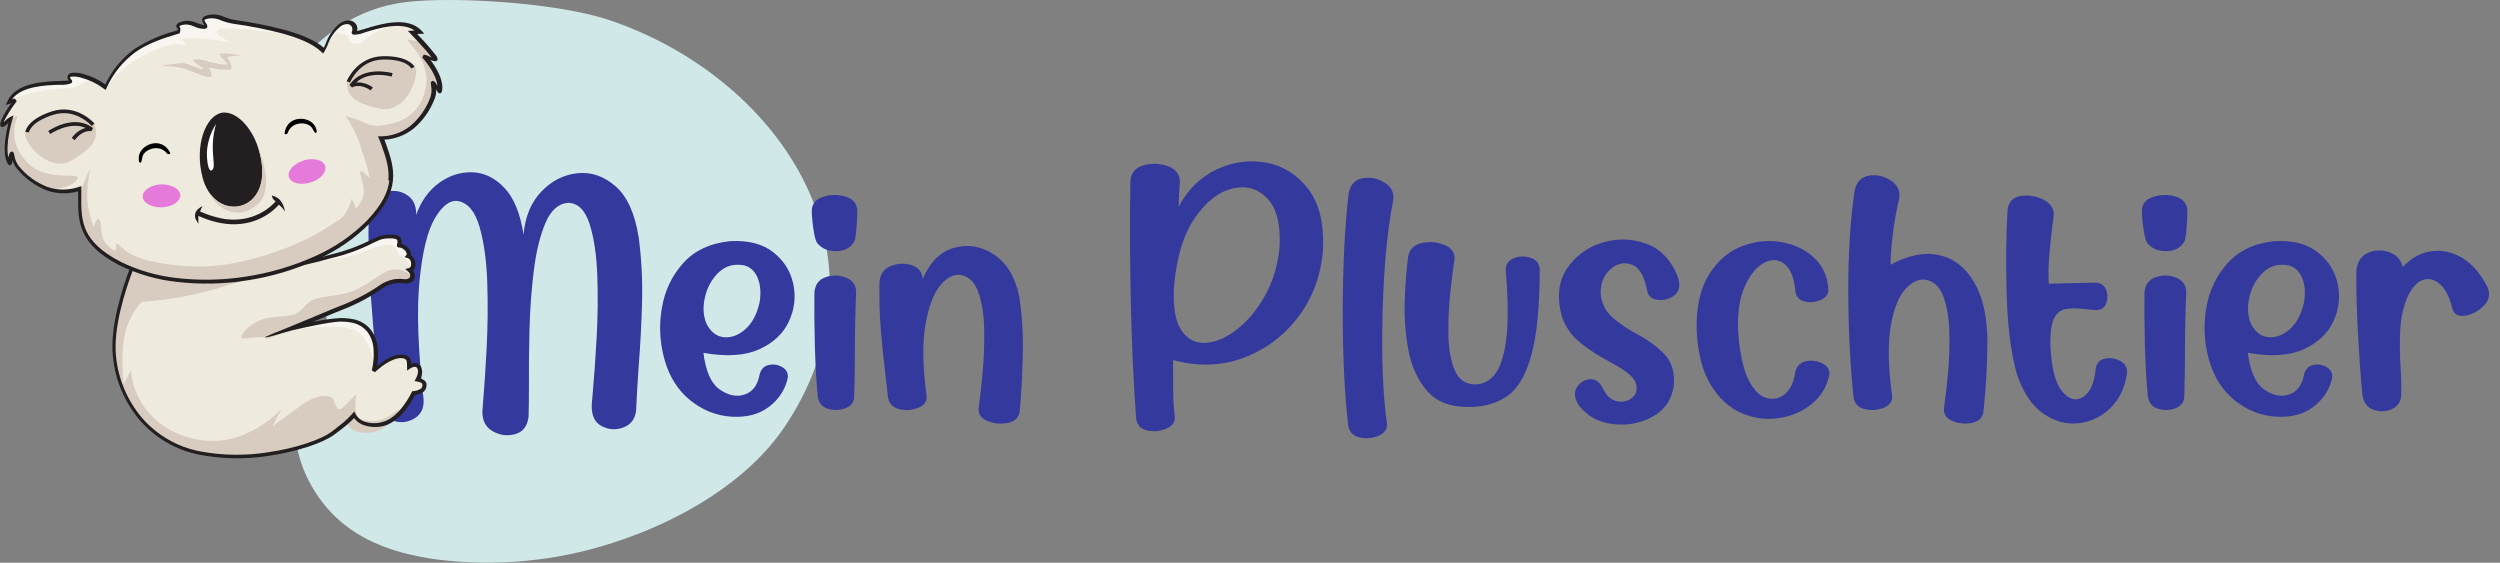
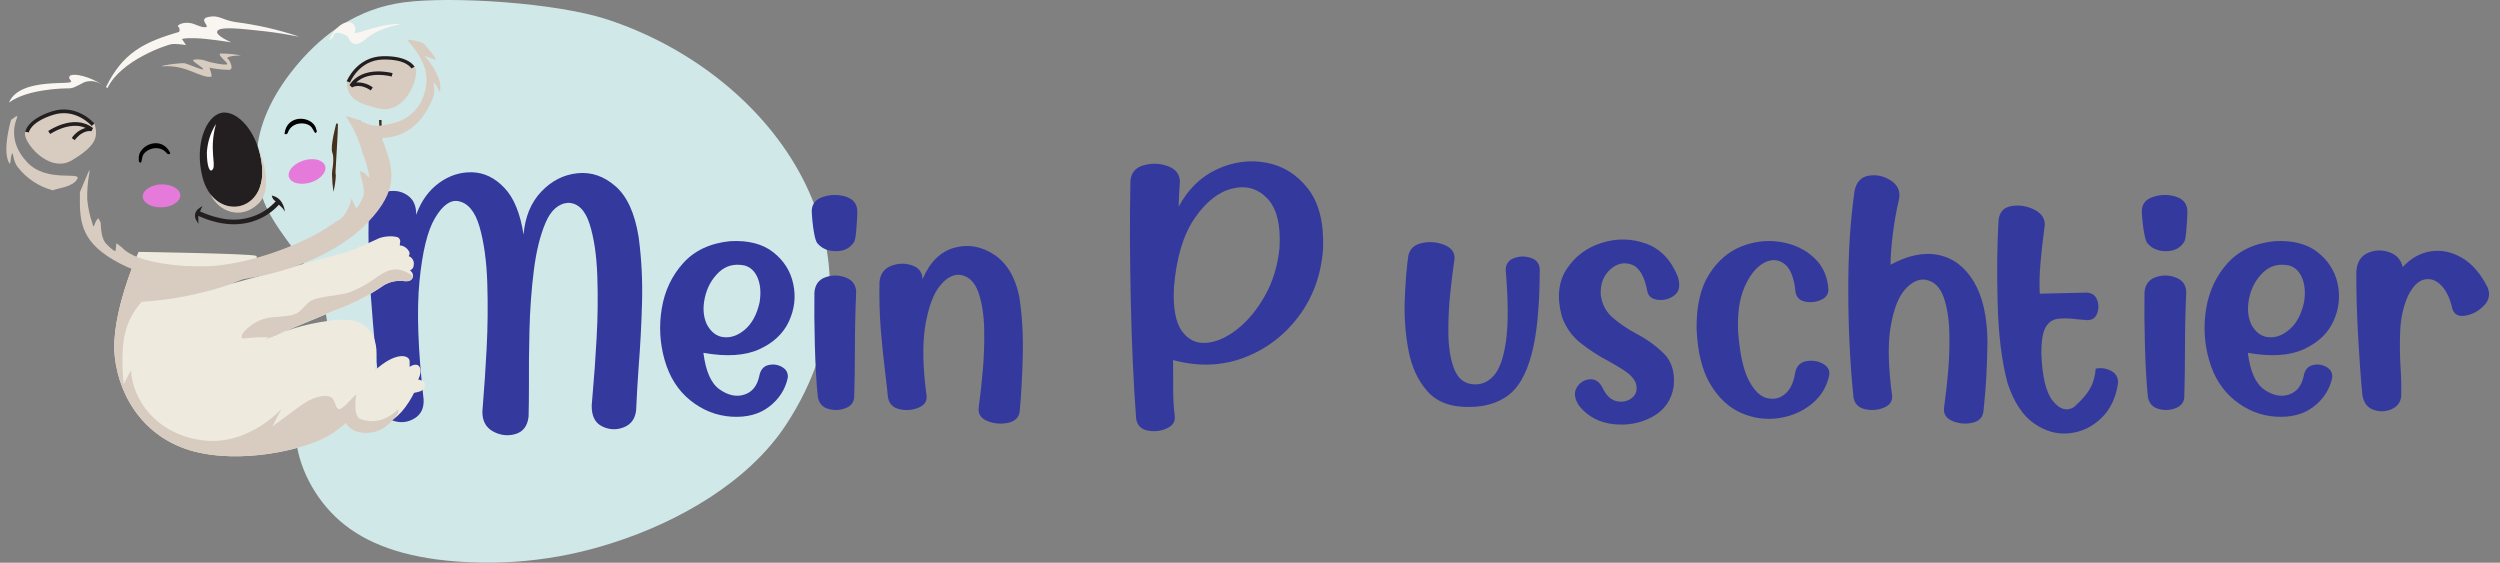
<svg xmlns="http://www.w3.org/2000/svg" xmlns:xlink="http://www.w3.org/1999/xlink" version="1.1" id="Layer_1" x="0px" y="0px" viewBox="0 0 617.56 139.01" style="enable-background:new 0 0 617.56 139.01;" xml:space="preserve">
  <rect x="0" y="0" width="617.56" height="139.01" fill="#808080" stroke="none" />
  <style type="text/css">
	.st0{clip-path:url(#SVGID_00000036946902362849368310000009705735667143347891_);}
	.st1{fill-rule:evenodd;clip-rule:evenodd;fill:#D1E8E9;}
	.st2{fill-rule:evenodd;clip-rule:evenodd;fill:#45301D;}
	.st3{fill:#34399E;}
	.st4{fill-rule:evenodd;clip-rule:evenodd;fill:#EFEADE;}
	.st5{fill-rule:evenodd;clip-rule:evenodd;fill:#F9F6F2;}
	.st6{fill-rule:evenodd;clip-rule:evenodd;fill:#D8CCC1;}
	.st7{fill:#231F20;}
	.st8{fill-rule:evenodd;clip-rule:evenodd;fill:#231F20;}
	.st9{fill-rule:evenodd;clip-rule:evenodd;}
	.st10{fill-rule:evenodd;clip-rule:evenodd;fill:#E57ADA;}
	.st11{fill-rule:evenodd;clip-rule:evenodd;fill:#FFFFFF;}
</style>
  <g>
    <defs>
      <polygon id="SVGID_1_" points="0,0 622.25,0 622.25,139.01 0,139   " />
    </defs>
    <clipPath id="SVGID_00000165948471079616202320000001317392991373202101_">
      <use xlink:href="#SVGID_1_" style="overflow:visible;" />
    </clipPath>
    <g style="clip-path:url(#SVGID_00000165948471079616202320000001317392991373202101_);">
      <g>
        <path class="st1" d="M73.14,105.04c-0.65,6.68,2.74,15.31,8.62,21.51c5.88,6.22,14.24,10.02,26.07,11.64     c14.64,1.86,29.52,0.46,43.56-4.11c16.31-5.2,33.54-15.07,42.8-29.19c27.94-42.64-2.42-86.22-44-100.03     c-12.77-4.23-38.71-5.83-50.41-4.28S79.81,8.57,73.86,15.45c-5.93,6.88-9.6,14.21-10.32,21.25c-1.63,16.03,8.38,21.48,14.4,33.45     c2.66,5.28,3.97,12.03,2.29,17.73c-1.68,5.7-6.47,10.48-7.12,17.16h0.02L73.14,105.04z" />
        <path class="st2" d="M88.35,29.86h0.78c-0.15,2.34-0.46,4.7-0.46,4.7c-0.15-2.2-0.26-3.56-0.31-4.69v-0.02L88.35,29.86z      M93.69,29.64h0.57c0,4.08,0.09,7.16,0.09,7.16c0,0.81,0.07,1.51,0.07,2.05c-0.04,2.36-0.22,4.72-0.52,7.07     c-0.3-4.04-0.39-5.39-0.41-7.29v-2.2c0.24-2.25,0.28-4.52,0.13-6.77h0.04l0.02-0.02L93.69,29.64z M82.36,47.31     c-0.2-1.35-0.31-2.69-0.35-4.06c0-0.26,0-0.68,0.07-1.22c0,0,0.57-2.93,0-4.37s0.96-7.07,0.96-7.07s0.37-0.35,0.44,0.2     c0.07,0.55-0.59,11.46-0.59,11.48c0,0.44,0,0.85,0.07,1.09c-0.06,1.33-0.26,2.66-0.57,3.97L82.36,47.31L82.36,47.31z" />
        <g>
          <path class="st3" d="M91.08,52.63c0.09-1.81,0.73-3.17,1.93-4.09c1.2-0.92,2.57-1.38,4.11-1.38c1.54,0,2.88,0.49,4.02,1.47      c1.14,0.98,1.69,2.46,1.67,4.44c1.21-3.4,3.1-6.03,5.66-7.89c2.56-1.85,5.31-2.72,8.24-2.62c2.93,0.1,5.57,1.39,7.91,3.87      c2.34,2.47,3.91,6.32,4.71,11.53c0.38-4.44,1.86-8,4.42-10.66c2.56-2.67,5.54-4.17,8.93-4.51c3.39-0.34,6.52,0.73,9.37,3.22      c2.86,2.49,4.76,6.66,5.71,12.53c0.71,5.33,0.99,10.72,0.84,16.17c-0.15,5.45-0.43,10.77-0.84,15.95      c-0.27,3.73-0.47,7.3-0.62,10.71c-0.24,2.1-1.27,3.5-3.09,4.2c-1.82,0.7-3.61,0.61-5.35-0.27c-1.75-0.87-2.59-2.61-2.53-5.22      c0.06-0.92,0.15-2.01,0.27-3.29c0.33-3.58,0.64-7.98,0.93-13.17c0.3-5.2,0.36-10.36,0.18-15.48c-0.18-5.12-0.82-9.4-1.91-12.82      c-1.1-3.42-2.86-5.16-5.29-5.22c-2.4,0.18-4.27,1.83-5.6,4.95c-1.33,3.13-2.3,7.06-2.89,11.82c-0.59,4.75-0.95,9.66-1.07,14.71      c-0.12,5.05-0.16,9.6-0.13,13.66c0,3.32-0.03,5.88-0.09,7.69c-0.27,2.31-1.35,3.74-3.24,4.29c-1.9,0.55-3.74,0.33-5.53-0.64      c-1.79-0.98-2.67-2.62-2.64-4.93c0.06-0.68,0.12-1.48,0.18-2.4c0.3-3.47,0.58-7.86,0.87-13.2c0.28-5.33,0.33-10.71,0.16-16.15      c-0.18-5.44-0.82-10.06-1.91-13.86c-1.1-3.8-2.87-5.93-5.33-6.37c-1.95-0.3-3.85,1.11-5.69,4.22c-1.84,3.11-3.11,8.3-3.82,15.57      c-0.71,7.27-0.37,17.01,1.02,29.21c0.12,2.16-0.64,3.73-2.29,4.71c-1.64,0.98-3.38,1.16-5.2,0.56c-1.82-0.61-2.9-2.2-3.22-4.78      c-0.33-3.7-0.67-7.4-1.02-11.11c-0.56-5.36-1.04-10.93-1.44-16.71C91.06,65.56,90.94,59.33,91.08,52.63z" />
          <path class="st3" d="M177.77,96.2c2.1,1.47,4.12,1.9,6.06,1.29c1.94-0.61,3.18-2.11,3.71-4.51c0.27-1.54,1-2.47,2.2-2.78      c1.2-0.31,2.34-0.16,3.42,0.44c1.08,0.61,1.56,1.5,1.44,2.69c-0.62,2.87-2.15,5.25-4.6,7.13c-2.44,1.88-5.54,2.7-9.29,2.47      c-3.75-0.24-7.14-1.58-10.17-4.02c-3.04-2.44-5.15-5.76-6.35-9.95c-1.2-4.19-1.44-8.46-0.71-12.8      c0.73-4.34,2.49-8.06,5.29-11.17c2.8-3.11,6.67-4.92,11.62-5.42c4.47-0.24,8.02,0.68,10.64,2.75c2.62,2.07,4.27,4.69,4.93,7.84      c0.67,3.15,0.31,6.23-1.07,9.22c-1.38,2.99-3.81,5.29-7.31,6.89c-3.5,1.6-8.1,1.9-13.82,0.89      C174.33,91.72,175.66,94.73,177.77,96.2z M187.19,68.72c-0.68-1.69-1.78-2.74-3.29-3.15c-2.52-0.5-4.64,0.07-6.35,1.71      c-1.72,1.64-2.86,3.7-3.42,6.18c-0.56,2.47-0.42,4.67,0.44,6.6c1.07,2.02,2.51,3.1,4.33,3.24c1.82,0.15,3.57-0.52,5.24-2      c1.67-1.48,2.84-3.67,3.49-6.58C188.01,72.4,187.87,70.41,187.19,68.72z" />
          <path class="st3" d="M211.71,54.26c-0.06,1.08-0.14,2.14-0.24,3.18c-0.1,1.04-0.24,1.76-0.42,2.18      c-0.89,1.57-2.36,2.38-4.42,2.42c-2.06,0.04-3.67-0.64-4.82-2.07c-0.27-0.47-0.5-1.23-0.69-2.27c-0.19-1.04-0.34-2.09-0.44-3.18      c-0.1-1.08-0.16-1.93-0.16-2.55c0.09-1.66,1.04-2.78,2.84-3.35c1.81-0.58,3.61-0.61,5.42-0.09c1.81,0.52,2.8,1.61,2.98,3.26      C211.78,52.35,211.77,53.17,211.71,54.26z M201.18,72.27c0.15-1.95,1.07-3.22,2.78-3.8c1.7-0.58,3.38-0.54,5.02,0.11      c1.64,0.65,2.48,1.84,2.51,3.55c-0.21,4.92-0.31,9.75-0.31,14.48c0,3.97-0.06,7.86-0.18,11.68c-0.15,1.24-0.91,2.11-2.29,2.6      c-1.38,0.49-2.77,0.52-4.18,0.09c-1.41-0.43-2.24-1.41-2.51-2.95c-0.36-3.55-0.6-7.8-0.73-12.73      C201.16,80.38,201.12,76.03,201.18,72.27z" />
          <path class="st3" d="M217.26,69.61c0.21-1.98,1.18-3.3,2.91-3.95c1.73-0.65,3.44-0.69,5.13-0.11c1.69,0.58,2.55,1.73,2.58,3.44      c1.81-4.24,4.41-6.83,7.82-7.78c3.41-0.95,6.69-0.39,9.84,1.67c3.15,2.06,5.24,5.52,6.24,10.37c0.71,4.56,1,9.45,0.87,14.66      c-0.13,5.21-0.39,9.85-0.78,13.91c-0.27,1.42-1.24,2.3-2.91,2.64c-1.67,0.34-3.31,0.21-4.91-0.4c-1.6-0.61-2.37-1.62-2.31-3.04      c0.03-0.27,0.06-0.58,0.09-0.93c0.3-2.07,0.6-4.8,0.91-8.2c0.31-3.39,0.44-6.86,0.38-10.42c-0.06-3.55-0.53-6.6-1.4-9.15      c-0.87-2.55-2.33-4.01-4.38-4.4c-1.75-0.27-3.45,0.61-5.11,2.62c-1.66,2.02-2.87,5.27-3.64,9.77      c-0.77,4.5-0.67,10.35,0.31,17.55c0.09,1.33-0.61,2.3-2.09,2.89c-1.48,0.59-3.02,0.7-4.62,0.33c-1.6-0.37-2.55-1.34-2.84-2.91      c-0.21-2.1-0.44-4.2-0.71-6.31c-0.42-3.38-0.77-6.88-1.07-10.51C217.28,77.73,217.17,73.81,217.26,69.61z" />
          <path class="st3" d="M280.66,103.46c-0.65-8.65-1.1-18.36-1.33-29.12c-0.24-10.77-0.27-20.67-0.09-29.7      c0.18-1.98,1.27-3.26,3.29-3.82c2.01-0.56,4-0.49,5.95,0.22s2.95,1.98,2.98,3.82c-0.15,2.01-0.25,4.09-0.31,6.22      c2.31-4.32,5.46-7.41,9.46-9.26c4-1.85,8.06-2.4,12.17-1.64s7.55,2.88,10.29,6.38c2.74,3.5,3.99,8.44,3.76,14.84      c-0.44,6.37-2.44,11.93-5.98,16.68c-3.54,4.75-8.05,8.18-13.53,10.26s-11.33,2.29-17.55,0.6c0.03,1.81,0.04,3.53,0.04,5.15      c-0.06,3.38,0.07,6.33,0.4,8.84c0.09,1.33-0.62,2.32-2.11,2.95c-1.5,0.64-3.04,0.79-4.64,0.47      C281.86,106.02,280.93,105.06,280.66,103.46z M316.07,61.21c0.33-5.69-0.68-9.75-3.02-12.2c-2.34-2.44-5.21-3.26-8.62-2.44      c-3.41,0.82-6.52,3.27-9.33,7.35c-2.81,4.09-4.52,9.8-5.11,17.15c-0.24,4.98,0.41,8.54,1.95,10.69      c1.54,2.15,3.55,3.13,6.04,2.93c2.49-0.19,5.04-1.32,7.66-3.38c2.62-2.06,4.9-4.82,6.84-8.29      C314.44,69.56,315.63,65.62,316.07,61.21z" />
-           <path class="st3" d="M333.14,47.84c0.41-2.22,1.58-3.49,3.49-3.82c1.91-0.33,3.71,0.04,5.4,1.09c1.69,1.05,2.4,2.51,2.13,4.38      c-1.45,7.29-2.33,16.5-2.62,27.63c-0.3,11.14,0.06,20.33,1.07,27.59c0.09,1.33-0.6,2.31-2.07,2.93c-1.47,0.62-3,0.77-4.6,0.44      s-2.56-1.27-2.89-2.84c-0.95-8.29-1.4-18-1.36-29.12C331.74,64.99,332.22,55.57,333.14,47.84z" />
          <path class="st3" d="M380.36,66.54c-0.03,9.15-0.71,16.17-2.04,21.06s-3.27,8.26-5.82,10.11c-2.55,1.85-5.69,2.79-9.42,2.82      c-4.65,0.09-8.15-1.21-10.51-3.91c-2.35-2.69-3.91-6.09-4.67-10.2c-0.76-4.1-1.05-8.26-0.89-12.46      c0.16-4.2,0.45-7.79,0.87-10.75c0.36-1.72,1.49-2.78,3.4-3.18s3.75-0.24,5.51,0.47c1.76,0.71,2.6,1.87,2.51,3.47      c0,0.18-0.03,0.39-0.09,0.62c-0.3,1.95-0.61,4.55-0.96,7.78c-0.34,3.23-0.5,6.53-0.47,9.89c0.03,3.36,0.47,6.24,1.33,8.62      c0.86,2.38,2.34,3.73,4.44,4.02c2.13,0.27,3.94-0.42,5.42-2.07c1.48-1.64,2.5-4.56,3.07-8.75c0.56-4.19,0.53-9.94-0.09-17.26      c-0.03-1.51,0.64-2.53,2-3.04c1.36-0.52,2.75-0.55,4.15-0.09C379.53,64.14,380.28,65.09,380.36,66.54z" />
          <path class="st3" d="M390.09,100.26c-1.16-1.75-1.36-3.24-0.62-4.49c0.74-1.24,1.8-1.93,3.18-2.07      c1.38-0.13,2.45,0.57,3.22,2.11c0.92,1.93,2.11,3.03,3.58,3.31c1.47,0.28,2.72-0.01,3.75-0.89c1.04-0.87,1.33-2.07,0.89-3.58      c-0.39-1.01-1.18-1.94-2.4-2.8c-1.21-0.86-2.65-1.73-4.31-2.62c-2.34-1.21-4.62-2.69-6.84-4.42c-2.22-1.73-3.81-3.98-4.75-6.73      c-1.24-4.68-0.82-8.58,1.27-11.71c2.09-3.12,4.98-5.26,8.66-6.4c3.69-1.14,7.31-1.07,10.86,0.2c3.55,1.27,6.18,3.98,7.86,8.13      c0.68,2.13,0.43,3.67-0.76,4.6c-1.18,0.93-2.53,1.33-4.02,1.18c-1.5-0.15-2.39-0.8-2.69-1.95c-0.71-3.85-2.02-6.11-3.93-6.78      c-1.91-0.67-3.69-0.24-5.33,1.27c-1.64,1.51-2.41,3.57-2.29,6.18c0.3,2.34,1.29,4.24,2.98,5.69c1.69,1.45,3.63,2.77,5.82,3.95      c2.61,1.36,4.87,3,6.8,4.91s2.74,4.58,2.44,8.02c-0.53,3.44-2.29,5.96-5.26,7.58c-2.98,1.62-6.21,2.22-9.71,1.82      S392.2,102.87,390.09,100.26z" />
          <path class="st3" d="M440.68,65.1c-1.56-1.11-3.26-1.13-5.11-0.07c-1.85,1.07-3.41,3.06-4.67,5.98      c-1.26,2.92-1.77,6.64-1.53,11.17c0.44,5.39,1.33,9.35,2.67,11.86c1.33,2.52,2.85,3.96,4.55,4.33c1.7,0.37,3.18,0,4.44-1.11      s2.07-2.85,2.42-5.22c0.33-1.57,1.21-2.5,2.64-2.8c1.44-0.29,2.79-0.12,4.07,0.53c1.27,0.65,1.85,1.58,1.73,2.8      c-0.59,2.93-2.04,5.33-4.33,7.2c-2.3,1.87-5,3.04-8.11,3.51c-3.11,0.47-6.18,0.07-9.22-1.22s-5.59-3.63-7.66-7.02      c-2.07-3.39-3.23-7.99-3.47-13.8c-0.06-5.63,0.96-10.11,3.07-13.44c2.1-3.33,4.75-5.64,7.95-6.91c3.2-1.27,6.43-1.65,9.69-1.13      c3.26,0.52,6.01,1.8,8.24,3.84c2.24,2.04,3.44,4.73,3.62,8.04c-0.06,1.16-0.73,1.99-2,2.51c-1.27,0.52-2.56,0.63-3.87,0.33      c-1.3-0.29-2.06-1.09-2.27-2.4C443.19,68.54,442.23,66.21,440.68,65.1z" />
          <path class="st3" d="M458.12,47.13c0.47-2.22,1.67-3.47,3.6-3.75c1.93-0.28,3.72,0.13,5.38,1.22c1.66,1.1,2.34,2.58,2.04,4.44      c-0.71,3.02-1.24,6.04-1.6,9.06c-0.36,3.02-0.53,5.45-0.53,7.29c4.38-2.37,8.37-3.16,11.97-2.38c3.6,0.78,6.48,3,8.64,6.64      c2.16,3.64,3.27,8.56,3.33,14.75c-0.09,6.19-0.37,11.42-0.84,15.68c-0.06,0.62-0.12,1.2-0.18,1.73      c-0.24,1.42-1.16,2.3-2.78,2.64c-1.61,0.34-3.19,0.21-4.73-0.4c-1.54-0.61-2.28-1.62-2.22-3.04c0.03-0.33,0.07-0.69,0.13-1.11      c0.3-2.04,0.59-4.69,0.89-7.95c0.3-3.26,0.4-6.58,0.31-9.95c-0.09-3.38-0.57-6.27-1.44-8.69c-0.87-2.41-2.33-3.81-4.38-4.2      c-1.72-0.27-3.41,0.51-5.06,2.33c-1.66,1.82-2.86,4.88-3.6,9.17c-0.74,4.29-0.62,10.04,0.36,17.24c0.06,1.33-0.65,2.3-2.13,2.89      c-1.48,0.59-3.02,0.7-4.62,0.33c-1.6-0.37-2.53-1.34-2.8-2.91c-0.83-8.06-1.26-16.72-1.29-25.99      C456.53,62.91,457.05,54.56,458.12,47.13z" />
-           <path class="st3" d="M517.7,91.07c0.18-1.36,0.92-2.18,2.22-2.47c1.3-0.28,2.56-0.1,3.78,0.53c1.21,0.64,1.79,1.65,1.73,3.04      c-0.53,3.64-1.93,6.55-4.2,8.71c-2.27,2.16-4.91,3.39-7.93,3.69c-3.02,0.3-5.92-0.53-8.69-2.49c-2.77-1.95-4.92-5.24-6.46-9.86      c-1.45-5.36-2.27-12.02-2.47-19.97s-0.11-14.76,0.24-20.42c0.24-1.95,1.3-3.09,3.2-3.4c1.9-0.31,3.74-0.03,5.53,0.84      c1.79,0.87,2.69,2.13,2.69,3.75c-0.09,0.8-0.21,1.76-0.36,2.89c-0.27,2.02-0.51,4.29-0.73,6.82c-0.22,2.53-0.27,4.98-0.16,7.35      l11.68-0.27c1.24,0.09,2.07,0.69,2.49,1.8s0.42,2.22,0.02,3.33c-0.4,1.11-1.22,1.67-2.47,1.67c-0.89-0.06-1.75-0.13-2.58-0.22      c-1.78-0.24-3.32-0.27-4.64-0.11c-1.32,0.16-2.33,0.86-3.04,2.09c-0.71,1.23-1.07,3.35-1.07,6.38      c0.21,5.84,1.16,9.79,2.87,11.86c1.7,2.07,3.43,2.57,5.18,1.49C516.29,97.03,517.34,94.68,517.7,91.07z" />
+           <path class="st3" d="M517.7,91.07c1.3-0.28,2.56-0.1,3.78,0.53c1.21,0.64,1.79,1.65,1.73,3.04      c-0.53,3.64-1.93,6.55-4.2,8.71c-2.27,2.16-4.91,3.39-7.93,3.69c-3.02,0.3-5.92-0.53-8.69-2.49c-2.77-1.95-4.92-5.24-6.46-9.86      c-1.45-5.36-2.27-12.02-2.47-19.97s-0.11-14.76,0.24-20.42c0.24-1.95,1.3-3.09,3.2-3.4c1.9-0.31,3.74-0.03,5.53,0.84      c1.79,0.87,2.69,2.13,2.69,3.75c-0.09,0.8-0.21,1.76-0.36,2.89c-0.27,2.02-0.51,4.29-0.73,6.82c-0.22,2.53-0.27,4.98-0.16,7.35      l11.68-0.27c1.24,0.09,2.07,0.69,2.49,1.8s0.42,2.22,0.02,3.33c-0.4,1.11-1.22,1.67-2.47,1.67c-0.89-0.06-1.75-0.13-2.58-0.22      c-1.78-0.24-3.32-0.27-4.64-0.11c-1.32,0.16-2.33,0.86-3.04,2.09c-0.71,1.23-1.07,3.35-1.07,6.38      c0.21,5.84,1.16,9.79,2.87,11.86c1.7,2.07,3.43,2.57,5.18,1.49C516.29,97.03,517.34,94.68,517.7,91.07z" />
          <path class="st3" d="M540.27,54.26c-0.06,1.08-0.14,2.14-0.24,3.18c-0.1,1.04-0.24,1.76-0.42,2.18      c-0.89,1.57-2.36,2.38-4.42,2.42c-2.06,0.04-3.67-0.64-4.82-2.07c-0.27-0.47-0.5-1.23-0.69-2.27c-0.19-1.04-0.34-2.09-0.44-3.18      c-0.1-1.08-0.16-1.93-0.16-2.55c0.09-1.66,1.04-2.78,2.84-3.35c1.81-0.58,3.61-0.61,5.42-0.09c1.81,0.52,2.8,1.61,2.98,3.26      C540.34,52.35,540.33,53.17,540.27,54.26z M529.74,72.27c0.15-1.95,1.07-3.22,2.78-3.8c1.7-0.58,3.38-0.54,5.02,0.11      c1.64,0.65,2.48,1.84,2.51,3.55c-0.21,4.92-0.31,9.75-0.31,14.48c0,3.97-0.06,7.86-0.18,11.68c-0.15,1.24-0.91,2.11-2.29,2.6      c-1.38,0.49-2.77,0.52-4.18,0.09c-1.41-0.43-2.24-1.41-2.51-2.95c-0.36-3.55-0.6-7.8-0.73-12.73      C529.71,80.38,529.68,76.03,529.74,72.27z" />
          <path class="st3" d="M559.28,96.2c2.1,1.47,4.12,1.9,6.06,1.29c1.94-0.61,3.18-2.11,3.71-4.51c0.27-1.54,1-2.47,2.2-2.78      c1.2-0.31,2.34-0.16,3.42,0.44c1.08,0.61,1.56,1.5,1.44,2.69c-0.62,2.87-2.15,5.25-4.6,7.13c-2.44,1.88-5.54,2.7-9.29,2.47      c-3.75-0.24-7.14-1.58-10.17-4.02c-3.04-2.44-5.15-5.76-6.35-9.95c-1.2-4.19-1.44-8.46-0.71-12.8      c0.73-4.34,2.49-8.06,5.29-11.17c2.8-3.11,6.67-4.92,11.62-5.42c4.47-0.24,8.02,0.68,10.64,2.75c2.62,2.07,4.27,4.69,4.93,7.84      c0.67,3.15,0.31,6.23-1.07,9.22c-1.38,2.99-3.81,5.29-7.31,6.89s-8.1,1.9-13.82,0.89C555.85,91.72,557.18,94.73,559.28,96.2z       M568.7,68.72c-0.68-1.69-1.78-2.74-3.29-3.15c-2.52-0.5-4.64,0.07-6.35,1.71c-1.72,1.64-2.86,3.7-3.42,6.18      c-0.56,2.47-0.41,4.67,0.44,6.6c1.07,2.02,2.51,3.1,4.33,3.24c1.82,0.15,3.57-0.52,5.24-2c1.67-1.48,2.84-3.67,3.49-6.58      C569.53,72.4,569.38,70.41,568.7,68.72z" />
          <path class="st3" d="M582.07,67.12c0.15-2.31,1.08-3.85,2.8-4.62c1.72-0.77,3.48-0.84,5.29-0.22c1.81,0.62,2.93,1.85,3.38,3.69      c2.01-2.19,4.32-3.49,6.93-3.89c2.61-0.4,5.17,0.13,7.69,1.6c2.52,1.47,4.64,3.92,6.35,7.35c0.68,1.69,0.36,3.2-0.98,4.53      c-1.33,1.33-2.85,2.14-4.55,2.42c-1.7,0.28-2.78-0.32-3.22-1.8c-0.56-2.52-1.48-4.42-2.75-5.71c-1.27-1.29-2.66-1.76-4.15-1.42      c-1.5,0.34-2.84,1.68-4.02,4.02c-1.16,2.61-1.8,5.49-1.93,8.64c-0.13,3.15-0.1,6.29,0.11,9.4c0.15,2.43,0.19,4.68,0.13,6.75      c-0.15,1.54-0.96,2.62-2.42,3.24c-1.47,0.62-2.95,0.66-4.47,0.11c-1.51-0.55-2.41-1.78-2.71-3.71      c-0.41-4.38-0.77-9.38-1.07-14.99C582.18,76.9,582.04,71.77,582.07,67.12z" />
        </g>
        <path class="st4" d="M34.24,62.22c0,0-6.97,15.31-5.9,25.74s7.84,21.07,20.91,23.86s28.55-1.61,32.98-4.85     c1.94-1.29,3.72-2.82,5.31-4.52c1.09,2.19,4.16,3.03,7.23,2.25c4.49-1.09,7.51-7.66,7.51-7.66c2.46-0.44,2.53-0.94,2.7-1.97     s-1.68-1.33-1.68-1.33s1.09-1.92,0.33-3.12c-0.76-1.2-2.44,0-2.44,0v-1.33c0-1.61-3.11-2.36-7.67,1.42     c-0.35,0.28-0.67,0.57-0.98,0.87c1.65-7.53-0.74-13.36-9.43-12.55c-5.68,0.55-11.22,1.99-16.44,4.28     c-5.21,2.29,8.76-3.58,15.96-6.57c4.05-1.44,7.89-3.38,11.46-5.77c1.63-1.24,3.68-1.79,5.71-1.53c0.37,0.06,0.74,0.06,1.09,0     s0.67-0.24,0.89-0.52c0.17-0.22,0.26-0.5,0.26-0.76c0-0.33-0.11-0.66-0.31-0.92c-0.13-0.18-0.3-0.35-0.46-0.5     c0.56-0.13,0.94-0.65,0.92-1.22c0.18-0.83-0.2-1.7-0.94-2.12c-0.09-0.06-0.18-0.09-0.29-0.13c0.29-0.39,0.29-0.92,0-1.31     c-0.41-0.66-1.07-1.13-1.83-1.31c-0.2-0.07-0.37,0.15-0.35,0c0.02-0.15,0-0.28,0-0.41c0.04-0.15,0.06-0.3,0.07-0.44     c0.11-0.55-0.24-1.11-0.78-1.25c-0.74-0.17-1.5-0.22-2.26-0.15c-0.76,0.04-1.48,0.2-2.2,0.46c-0.37,0.15-0.87,0.39-1.5,0.68     c-5.88,2.82-6.67,2.75-13.59,4.65l-21.21,5.87c0,0,7.52-6.33,5.9-6.88C61.58,62.63,34.24,62.22,34.24,62.22L34.24,62.22z" />
-         <path class="st5" d="M92.48,91.59c1.65-7.53-0.74-13.36-9.43-12.55c-3.72,0.35-7.4,1.09-10.96,2.2l-1.39,0.52     c0.83,0,14.4-2.79,18.06,0.57c3.66,3.34,3.75,9.21,3.75,9.21l-0.06,0.06h0.02L92.48,91.59z M101.87,66.24     c0.15-0.22,0.22-0.48,0.22-0.74c0.19-0.83-0.2-1.7-0.94-2.12c-0.09-0.06-0.19-0.09-0.3-0.13c0.3-0.39,0.3-0.92,0-1.31     c-0.41-0.66-1.07-1.13-1.83-1.31c-0.2-0.07-0.37,0.15-0.35,0c0.02-0.15,0-0.28,0-0.41c0.04-0.15,0.06-0.3,0.07-0.44     c0.11-0.55-0.24-1.11-0.78-1.25c-0.74-0.17-1.5-0.22-2.26-0.15c-0.76,0.04-1.48,0.2-2.2,0.46c-0.37,0.15-0.87,0.39-1.5,0.68     c-5.88,2.82-6.67,2.75-13.59,4.65l-3.29,0.9c2.66-0.3,10.96-1.31,15.1-3.04c4.97-2.1,7.23-1.97,7.78-0.28     c0.55,1.7,1.09,1.48,1.09,1.48c0.79,0.37,1.44,0.98,1.85,1.73c0.22,0.46,0.5,0.89,0.83,1.25h0.04l0.04,0.02L101.87,66.24z" />
        <path class="st6" d="M74.19,80.67c-2.59,0.68-5.14,1.57-7.58,2.68c-2.05-0.11-4.09-0.02-6.12,0.24     c-2.63,0.44,1.44-4.69,6.43-5.18c4.99-0.52,5.99-0.22,7.88-2.27c1.87-2.05,2.2-2.27,6.17-2.93c3.99-0.68,4.38-0.26,8.76-2.58     c4.38-2.32,6.73-6.33,12.22-2.49c0,0.28-0.09,0.55-0.26,0.76c-0.22,0.28-0.54,0.46-0.89,0.52c-0.37,0.06-0.74,0.06-1.09,0     c-2.03-0.26-4.09,0.3-5.71,1.53c-3.55,2.4-7.41,4.35-11.46,5.77c-6.06,2.56-13.37,5.53-15.4,6.37c2.14-0.85,4.53-1.68,7.03-2.44     v0.04h0.02L74.19,80.67z" />
        <path class="st6" d="M33.24,64.6c-1.89,4.69-5.73,15.42-4.9,23.38c1.09,10.46,7.84,21.07,20.91,23.86s28.55-1.61,32.98-4.85     c0.98-0.7,1.87-1.36,2.74-2.05l0.07-0.07l0.22-0.26l0.18-0.2c1.09,2.2,4.16,3.03,7.23,2.25c2.38-0.59,4.38-2.69,5.66-4.56     c0-0.39,0.09-0.74,0.15-1.09c-3.4,3.17-6.18,3.28-8.38,2.8h-0.07l-0.74-0.18c-2.33-0.63-1.28-6.07-1.28-6.07     c0.07-0.68-3.29,3.73-4.29,3.51s-0.81-2.38-2.03-2.99c-1.57-0.79-4.71,0.09-7.52,2.2c-7.08,5.15-6.91,5.11-6.91,5.11l2.27-4.37     c0,0-8.26,9.3-19.65,7.73S32.7,98.64,32.35,91.41l-1.79,3.47c0,0-0.96-8.01,0.44-12.91c0.7-2.75,2.09-5.29,3.99-7.4     c7.62-0.5,15.12-1.99,22.33-4.48c0.5-0.42,9.67-3.41,11.22-5.3c-7.88,1.01-24.64,1.86-35.29-0.22v0.06h-0.02L33.24,64.6z" />
-         <path class="st7" d="M32.11,66.2c-2,5.31-4.97,14.63-4.23,21.79c0.55,5.89,2.92,11.46,6.78,15.96c3.79,4.3,8.87,7.23,14.49,8.36     c5.71,1.11,11.59,1.2,17.34,0.28c7.27-1.09,13.44-3.28,16.01-5.18c1.04-0.76,1.98-1.46,2.87-2.2c0.74-0.59,1.44-1.24,2.09-1.94     c0.68,0.9,1.65,1.57,2.74,1.86c1.52,0.44,3.14,0.46,4.66,0.06c4.22-1.09,7.14-6.57,7.67-7.66c0.8-0.09,1.53-0.37,2.2-0.83     c0.39-0.41,0.63-0.94,0.63-1.49c0.15-1.01-0.81-1.49-1.48-1.7c0.5-0.96,0.52-2.08,0.06-3.06c-0.54-0.77-1.59-1-2.4-0.52v-0.57     c0-0.37-0.13-0.72-0.37-1.01c-0.24-0.28-0.54-0.48-0.87-0.59c-0.39-0.13-0.8-0.18-1.22-0.17c-1.44,0-3.49,0.79-5.93,2.8     c0.24-1.38,0.3-2.8,0.18-4.21c-0.11-1.72-0.72-3.36-1.74-4.74c-1.11-1.37-2.66-2.29-4.38-2.6c-1.39-0.28-2.83-0.35-4.23-0.2     c-1.9,0.18-3.81,0.48-5.69,0.87c1.81-0.74,3.66-1.51,5.47-2.27c2.2-0.85,4.16-1.66,6.01-2.58c1.9-0.96,3.73-2.07,5.47-3.28     c0.98-0.7,2.11-1.18,3.29-1.42c0.72-0.09,1.46-0.09,2.2,0c0.41,0.07,0.81,0.07,1.22,0c0.22-0.04,0.44-0.13,0.65-0.26     c0.2-0.11,0.37-0.28,0.52-0.44c0.24-0.31,0.37-0.7,0.35-1.09c0-0.2-0.04-0.41-0.11-0.61s-0.17-0.41-0.3-0.57l-0.07-0.09     c0,0,0.13-0.13,0.19-0.18c0.26-0.31,0.41-0.7,0.42-1.09c0.06-0.54-0.02-1.09-0.24-1.59c-0.18-0.39-0.46-0.7-0.83-0.92v-0.31     c0-0.35-0.11-0.7-0.3-1.01c-0.44-0.77-1.17-1.33-2.03-1.55V59.9c0.06-0.35,0-0.7-0.15-1.01c-0.2-0.35-0.54-0.63-0.92-0.74     c-0.35-0.11-0.72-0.17-1.09-0.18c-0.44-0.02-0.91-0.02-1.35,0c-0.43,0.04-0.83,0.09-1.24,0.17c-0.37,0.07-0.74,0.18-1.09,0.33     c-0.39,0.15-0.87,0.39-1.5,0.68c-3.22,1.64-6.6,2.88-10.11,3.71c-0.98,0.26-2.11,0.55-3.4,0.92l-1.41,0.39     c-5.25,2.27-10.78,3.82-16.44,4.65l-0.72,0.11l-0.74,0.2L59.19,69l-1.61,0.18l-0.67,0.57l21.63-5.09l3.4-0.92     c3.57-0.83,7.03-2.1,10.28-3.76c0.61-0.3,1.09-0.52,1.44-0.66c0.3-0.13,0.59-0.22,0.91-0.28c0.37-0.07,0.72-0.13,1.09-0.15     c0.41-0.02,0.8-0.02,1.2,0c0.3,0,0.57,0.06,0.85,0.13c0.17,0.04,0.31,0.15,0.41,0.28c0.07,0.15,0.09,0.31,0.06,0.48     c0,0.13,0,0.26-0.06,0.39c-0.04,0.13-0.06,0.28-0.07,0.41c0,0.37,0.13,0.52,0.44,0.55c0.09,0.04,0.2,0.04,0.3,0     c0.63,0.15,1.16,0.55,1.52,1.09c0.09,0.17,0.15,0.35,0.17,0.53c0,0.09-0.04,0.17-0.09,0.24l-0.43,0.52l0.63,0.22h0.13l0.11,0.06     c0.24,0.13,0.44,0.33,0.56,0.57c0.15,0.35,0.2,0.72,0.15,1.09c0,0.2-0.07,0.41-0.2,0.57c-0.11,0.11-0.24,0.18-0.39,0.22     l-0.87,0.22l0.68,0.57l0.22,0.2c0,0,0.11,0.13,0.15,0.2l0.06,0.07c0,0,0.09,0.17,0.13,0.26v0.59c-0.04,0.07-0.07,0.15-0.13,0.22     c-0.07,0.09-0.17,0.17-0.26,0.22c-0.11,0.06-0.24,0.11-0.37,0.15c-0.31,0.04-0.63,0.04-0.92,0c-0.79-0.09-1.61-0.07-2.4,0.06     c-1.29,0.26-2.53,0.79-3.61,1.57c-1.76,1.2-3.59,2.25-5.47,3.19c-1.79,0.89-3.7,1.68-5.93,2.53c-4.57,1.94-9.85,4.1-13.03,5.41     c-1.87,0.68-3.75,1.59-3.77,1.59c0.17,0.37,4.53-1.16,6.86-1.72c4.62-1.09,8.97-1.9,10.65-2.05c1.31-0.15,2.64-0.09,3.94,0.17     c1.52,0.28,2.88,1.09,3.86,2.27c0.92,1.24,1.44,2.71,1.53,4.26c0.13,1.77,0,3.54-0.43,5.28l0.78,0.44l0.46-0.42l0.5-0.42     c2.27-1.9,4.14-2.6,5.4-2.64c0.3-0.02,0.59,0.02,0.87,0.13c0.19,0.06,0.35,0.17,0.46,0.31c0.11,0.13,0.17,0.28,0.17,0.44     c0.09,0.52,0.06,1.57,0.09,2.2l0.7-0.48c0,0,1.28-0.92,1.78-0.13c0.63,0.96-0.33,2.62-0.33,2.62l-0.33,0.59l0.67,0.11     c0,0,1.39,0.2,1.29,0.79c0,0.35-0.11,0.68-0.33,0.94c-0.59,0.37-1.28,0.61-1.98,0.66h-0.24l-0.09,0.22c0,0-2.92,6.31-7.21,7.38     c-1.37,0.39-2.81,0.39-4.16,0c-1.07-0.28-2-1-2.51-1.97l-0.31-0.63l-0.46,0.54c-0.74,0.83-1.55,1.6-2.4,2.32     c-0.87,0.72-1.81,1.4-2.81,2.2c-2.48,1.81-8.49,3.99-15.6,5.02c-5.64,0.9-11.39,0.81-17.01-0.26c-5.42-1.07-10.33-3.91-14-8.04     c-3.73-4.34-6.03-9.7-6.58-15.39c-0.72-6.97,2.2-16.12,4.18-21.35l-0.87-0.35l0.2-0.07v-0.02L32.11,66.2z" />
-         <path class="st4" d="M91.02,54.75c7.49-7.86,6.16-12.88,3.88-19.1c-0.17-0.44-0.37-0.96-0.63-1.55c6.3-0.13,10.43-4.19,12.72-10     c0.78-1.97-0.33-4.26,0.39-3.54s1.28,3.21,1.41,1.4c0.24-3.69-3.88-8.12-3.88-8.12c1,0.11,3.4,1.75,2.51,0.28     c-1.68-2.16-3.49-4.21-5.42-6.16l1.81-0.07c-4.77-5.18-16.84,1.62-16.18,0c0.67-1.62-1.04-3.41-3.53-1.68     c-2.5,1.73-3.29,5.24-4.05,6.33C75.89,8.41,65.06,6.49,58.2,5.46c-3.35-0.5-4.05-1.83-6.67-1.27c-2.63,0.55,0.46,2.32-0.7,2.53     c-0.98,0.17-2.72-0.83-3.7-1c-2.2-0.39-3.59,0.68-3.07,0.92c0.31,0.15,0.43,0.74,0.22,1.25c-8.76,2.53-13.94,5.2-18.12,13.69     c-1.66-1.27-3.57-2.2-5.58-2.75c-2.94-0.81-4.22-0.17-3.05,1.16c1.15,1.33-12.46-1.16-15.29,5.3l1.74-0.52     c0,0-3.05,3.99-3.42,5.68c-0.37,1.68,1.39-0.65,2.27-1.09c0,0-2.2,7.12-0.74,10.52c0.68,1.64,0.41-0.9,0.85-1.81     c0.44-0.92,0.13,1.61,1.52,3.28c4.07,4.76,9.3,7.25,15.34,5.3c-0.06,0.63-0.07,1.2-0.09,1.68c-0.11,6.62,0.28,11.79,9.93,16.79     c8.45,4.37,19.89,5.46,31,3.75c11.89-1.81,23.39-6.73,30.41-14.08L91.02,54.75L91.02,54.75z" />
        <path class="st5" d="M98.8,5.93c-5.31-0.17-11.67,3.15-11.17,1.96c0.67-1.64-1.04-3.41-3.53-1.68c-1.24,0.98-2.22,2.25-2.81,3.71     c0.55-0.2,0.98-0.66,1.16-1.22c0.46-1.53,3.48,0.31,3.48,0.31s0.96,3.69,4.38,0.63c2.4-2.14,6.29-3.19,8.47-3.65l0.06-0.06     C98.84,5.93,98.8,5.93,98.8,5.93z M73.86,9.03c-5.1-1.7-10.35-2.9-15.68-3.58c-3.35-0.5-4.05-1.83-6.67-1.27     c-2.63,0.55,0.46,2.32-0.7,2.53c-0.98,0.17-2.72-0.83-3.7-1c-2.2-0.39-3.59,0.68-3.07,0.92c0.31,0.15,0.43,0.74,0.22,1.25     c-8.76,2.53-13.92,5.18-18.08,13.62l0.37,0.28c3.24-6.92,14.77-10.76,15.94-10.9c1.16-0.04,2.33,0.06,3.46,0.26l-1-1.48     c0,0,0.35-0.33,3.42-0.22c3.09,0.11,8.76,1.01,8.76,1.01s-4.16-1.73-3.42-2.82s5.34-0.61,11.65,0.09     c2.77,0.31,5.88,0.83,8.47,1.33h0.02l0.02-0.02L73.86,9.03z M24.96,20.76c-1.35-0.87-2.83-1.51-4.38-1.94     c-2.94-0.81-4.22-0.17-3.05,1.16c1.15,1.33-12.46-1.16-15.29,5.3h0.07C6.77,22,15.7,21.81,16.86,21.83     c1.16,0.02,1.65-0.33,3.99-1.53c1.37-0.48,2.9-0.3,4.12,0.5h-0.02v-0.04L24.96,20.76z" />
        <path class="st6" d="M2.75,29.53c-0.31,1.09-2,7.25-0.68,10.35c0.68,1.64,0.41-0.9,0.85-1.81c0.44-0.92,0.13,1.61,1.52,3.28     c2.18,2.77,5.2,4.76,8.6,5.66c1.52-0.63,4.95-0.81,6.05-2.8c1.09-1.99-7.56,1.09-12.46-4.21s-2.7-10.09-2.42-10.94     c0.28-0.85-0.5-0.15-1.44,0.55v-0.09L2.75,29.53z" />
        <path class="st6" d="M91.02,54.75c7.49-7.86,6.16-12.88,3.88-19.1c-0.17-0.44-0.37-0.96-0.63-1.55c6.3-0.13,10.43-4.19,12.72-10     c0.78-1.97-0.33-4.26,0.39-3.54s1.28,3.21,1.41,1.4c0.24-3.69-3.88-8.12-3.88-8.12c1,0.11,3.4,1.75,2.51,0.28     c-0.89-1.24-1.87-2.4-2.92-3.51c-1.13-0.41-2.29-0.68-3.47-0.79c-1.81-0.2,6.77,5.28,3.62,13.73c-1.09,3.47-3.97,6.09-7.54,6.86     c-6.58,1.81-5.99-0.52-11.74-1.72c1.77,2.55,3.11,5.35,3.97,8.32v0.15c0.76,1.94,1.37,3.93,1.81,5.96     c0.26,1.88-0.52-0.42-1.83-0.77c-1.31-0.35,1.46,4,0.22,6.64s-1.61,2.38-1.61,2.38l-1.09-2.31c0,0-0.92,4.37-3.62,5.57     c-0.07,0.04-0.15,0.07-0.22,0.09c-0.17,0.17-0.35,0.31-0.55,0.44c-1.2,0.81-2.57,1.66-4.14,2.56c-4.58,2.62-16.82,7.86-28.12,8.1     c-4.38,0.09-16.38-0.61-20.04-4.67c-0.48-0.37-0.96-0.74-1.39-1.09l-0.22,1.92c0,0-0.22,0.39-2.27-1.72     c-1.29-1.31-1.29-3.8-1.41-5.26c-0.18-0.37-0.37-0.74-0.54-1.09c-1.09,0.76-1.09,3.19-1.48,1.33c-0.67-1.94-1.09-3.93-1.29-5.96     c-0.06-2.12,0.11-4.22,0.48-6.31c0.37-2.08-0.09-0.68-2.29,4.5v0.85c-0.11,6.62,0.28,11.79,9.93,16.79     c8.45,4.37,19.89,5.46,31,3.75c11.89-1.84,23.39-6.75,30.41-14.1l-0.06-0.04L91.02,54.75z" />
        <path class="st6" d="M23.33,30.5c0,0-3.86-3.51-7.88-2.88c-4.01,0.61-8.21,2.92-9.19,4.94c-0.98,2.03,5.68,10.59,11.59,6.99     c5.92-3.6,6.49-5.72,5.47-9.06L23.33,30.5z" />
        <path class="st6" d="M85.65,20.04c0,0,2.5-4.58,6.49-5.3s8.71,0.07,10.28,1.68s-1.87,11.88-8.65,10.41     c-6.79-1.46-8.01-3.28-8.13-6.79H85.65L85.65,20.04z" />
-         <path class="st7" d="M91.35,55.04c3.83-4,5.4-7.31,5.71-10.42c0.33-3.1-0.59-5.98-1.74-9.13c-0.09-0.24-0.18-0.5-0.28-0.74     l-0.09-0.24c2.63-0.15,5.14-1.09,7.19-2.73c2.4-2.01,4.22-4.63,5.29-7.56c0.26-0.7,0.37-1.44,0.31-2.2     c0.26,0.55,0.46,1,0.85,1.03c0.39,0.04,0.61-0.28,0.67-1.09c0.17-2.62-1.7-5.53-2.94-7.18c0.61,0.26,1.16,0.46,1.5,0.28     s0.39-0.57,0-1.2c-1.48-1.92-3.09-3.75-4.79-5.46l1.78-0.07l-0.65-0.72c-3.46-3.75-10.28-1.64-14.05-0.48     c-0.87,0.26-1.55,0.46-1.92,0.55c0.11-0.39,0.11-0.81,0-1.2c-0.13-0.39-0.39-0.74-0.72-1c-0.37-0.28-0.8-0.42-1.26-0.44     c-0.83,0-1.65,0.28-2.31,0.79c-1.61,1.31-2.79,3.04-3.46,5c-0.17,0.37-0.31,0.72-0.44,0.98c-2.2-1.92-5.79-3.36-9.69-4.43     c-3.96-1.03-7.95-1.84-12-2.4c-1.04-0.17-2.05-0.44-3.03-0.83c-1.18-0.57-2.53-0.72-3.81-0.44c-1.35,0.28-1.63,0.87-1.5,1.49     c0.09,0.33,0.26,0.66,0.48,0.92l0.07,0.11c-0.63-0.11-1.26-0.3-1.85-0.55c-0.46-0.2-0.94-0.35-1.44-0.46     c-1.04-0.2-2.13-0.06-3.07,0.41c-0.17,0.09-0.31,0.2-0.44,0.35c-0.15,0.17-0.22,0.39-0.17,0.61c0.04,0.18,0.17,0.35,0.35,0.42     v0.5c-3.77,0.92-7.38,2.47-10.65,4.58c-3.11,2.25-5.6,5.28-7.23,8.75c-1.61-1.14-3.4-2.01-5.31-2.51     C19.75,18,18.75,17.89,17.73,18c-0.3,0.04-0.57,0.18-0.79,0.39c-0.22,0.22-0.31,0.53-0.26,0.83c0.04,0.24,0.13,0.48,0.28,0.68     c-0.39,0-1.09,0.07-2,0.09C11,20.14,3.87,20.38,1.82,25.05l-0.39,0.87L2.8,25.5c-1.13,1.46-2.05,3.06-2.7,4.78     c-0.15,0.72,0,1.03,0.41,1.09S1.43,31,1.99,30.48h0.06C1.5,32.73,0.57,37.36,1.68,40c0.31,0.72,0.63,0.92,0.96,0.77     c0.33-0.15,0.39-0.65,0.46-1.25C3.3,40.28,3.65,41,4.15,41.6c1.96,2.45,4.55,4.34,7.47,5.46c2.48,0.85,5.16,0.92,7.67,0.2v1.05     c0,3.38,0,6.37,1.35,9.21c1.35,2.82,3.9,5.46,8.84,7.99c4.47,2.2,9.28,3.6,14.24,4.13c5.66,0.65,11.39,0.54,17.01-0.33     c6.06-0.89,11.96-2.62,17.53-5.17c4.92-2.16,9.37-5.22,13.14-9.04v-0.09l-0.06,0.04L91.35,55.04z M96.18,44.52     c-0.31,2.92-1.81,6.05-5.47,9.91c-3.7,3.73-8.06,6.72-12.85,8.84c-5.51,2.49-11.35,4.21-17.34,5.09     c-5.55,0.85-11.19,0.96-16.77,0.33c-4.86-0.52-9.6-1.88-13.98-4.04c-4.71-2.44-7.17-4.91-8.43-7.56     c-1.26-2.66-1.31-5.55-1.26-8.82v-2.29l-0.63,0.2c-2.51,0.87-5.23,0.87-7.73,0c-2.77-1.07-5.23-2.84-7.08-5.17     c-0.59-0.77-0.96-1.68-1.09-2.62c-0.09-0.46-0.15-0.77-0.43-0.9s-0.55,0-0.76,0.39c-0.15,0.35-0.24,0.72-0.28,1.09     c-0.83-3.36,0.89-9.15,0.98-9.48c0,0,0.26-0.89,0.28-0.98l-0.91,0.44c-0.46,0.26-0.89,0.59-1.26,0.98l-0.33,0.31     c0.91-1.84,2.02-3.6,3.29-5.22l-0.48-0.7l-0.67,0.2c2.35-3.28,8.36-3.47,11.81-3.58c0.96,0.09,1.94-0.06,2.83-0.39     c0.13-0.11,0.22-0.26,0.22-0.44s-0.07-0.33-0.22-0.44c-0.15-0.15-0.26-0.33-0.31-0.54v-0.07c0.09-0.07,0.2-0.11,0.33-0.13     c0.87-0.07,1.74,0.04,2.57,0.31c1.9,0.52,3.7,1.38,5.27,2.55l0.61,0.44l0.22-0.46c1.57-3.54,4.05-6.62,7.17-8.91     c2.85-2.01,6.3-3.28,10.67-4.56l0.22-0.07l0.07-0.22c0.11-0.31,0.15-0.66,0.09-1c-0.04-0.2-0.13-0.41-0.26-0.57     c0.76-0.37,1.63-0.48,2.46-0.3c0.44,0.09,0.87,0.24,1.28,0.42c0.8,0.39,1.68,0.59,2.57,0.57c0.54-0.09,0.68-0.37,0.63-0.77     c-0.07-0.26-0.2-0.5-0.37-0.7c-0.15-0.18-0.26-0.39-0.33-0.61c0-0.15,0.13-0.3,0.79-0.44c1.11-0.22,2.27-0.07,3.29,0.42     c1.04,0.41,2.11,0.7,3.22,0.87c4.01,0.55,7.97,1.33,11.89,2.36c4.01,1.09,7.67,2.58,9.72,4.59l0.37,0.37l0.31-0.42     c0.31-0.52,0.57-1.05,0.8-1.61c0.61-1.79,1.68-3.39,3.14-4.61c0.5-0.41,1.13-0.63,1.77-0.63c0.26,0,0.52,0.09,0.74,0.26     c0.18,0.13,0.33,0.33,0.41,0.55c0.11,0.31,0.11,0.66,0,0.98c-0.06,0.09-0.09,0.18-0.09,0.3c0,0.24,0.17,0.46,0.41,0.52     c0.96,0.04,1.92-0.17,2.81-0.55c3.29-1.01,9.06-2.79,12.33-0.46l-1.68,0.07l0.68,0.72c0,0,4.05,4.21,5.19,5.85l-0.43-0.2     c-0.48-0.24-0.98-0.41-1.5-0.52l-0.37,0.74c0.17,0.2,3.46,3.8,3.75,7.03c-0.17-0.35-0.37-0.68-0.63-0.98     c-0.33-0.33-0.61-0.37-0.85-0.13c-0.24,0.24-0.17,0.52-0.09,1c0.18,0.94,0.13,1.9-0.15,2.82c-1,2.8-2.74,5.28-5.01,7.2     c-2.09,1.62-4.66,2.53-7.3,2.53h-0.67l0.26,0.61c0.13,0.26,0.22,0.54,0.33,0.81s0.2,0.52,0.28,0.72c1.09,3.06,2,5.81,1.7,8.75     h0.24l-0.04-0.04L96.18,44.52z M108.66,22.16c0,0,0.15,0.06,0.07,0H108.66z M107.33,14.3C107.33,14.3,107.42,14.3,107.33,14.3     L107.33,14.3z M2.26,40.01v-0.07C2.26,39.87,2.26,39.94,2.26,40.01z" />
        <path class="st8" d="M64.73,41.22C65.77,52.88,52.77,54.74,50,43.69c-2-7.88,0.87-15,4.66-15.81c3.96-0.85,9.34,4.91,10.08,13.34     H64.73z M65.82,51.74c0.83-0.57,1.61-1.25,2.29-2.01c-0.54-0.3-0.89-0.83-0.96-1.44l0.46,0.15c2.53,0.77,2.77,3.82,2.75,3.87     c-0.68-1.33-1.16-1.31-1.46-1.75c-1.55,1.72-3.49,3.04-5.66,3.86c-3.36,1.27-8.12,1.68-14.24-1.09v1.97l-0.67-1.16     c-0.41-0.98-0.06-2.1,0.83-2.68l0.39-0.28l0.5-0.26c-0.26,0.41-0.46,0.85-0.63,1.31c1.68,0.77,3.46,1.35,5.29,1.72     c3.85,0.81,7.88,0.04,11.13-2.2l-0.04-0.02L65.82,51.74z" />
        <path class="st9" d="M78.04,31.59c-1.22-3.1-7.27-3.36-7.76,1.48c0.09,0.06,0.2,0.09,0.31,0.09c0.24,0,0.46-0.17,0.52-0.42     c1.02-2.9,5.01-2.69,5.97-1.14c0.81,1.33,0.7,1.4,1.09,1.09c0.22-0.17-0.07-0.89-0.17-1.09h0.04L78.04,31.59z" />
        <path class="st9" d="M34.26,38.94c0.15-3.28,5.77-5.53,7.82-1.09c-0.09,0.15-0.26,0.24-0.44,0.24S41.29,38,41.2,37.85     c-1.92-2.4-5.62-0.92-6.01,0.87c-0.35,1.53-0.2,1.55-0.7,1.38c-0.28-0.09-0.22-0.85-0.2-1.09v-0.07h-0.02H34.26z" />
        <path class="st10" d="M39.99,45.54c2.57,0,4.6,1.25,4.55,2.8c-0.07,1.57-2.2,2.86-4.77,2.88c-2.59,0.02-4.6-1.25-4.51-2.8     s2.2-2.86,4.77-2.88H39.99z" />
        <path class="st10" d="M74.8,39.71c-2.44,0.83-3.96,2.68-3.38,4.15c0.57,1.46,3.01,1.97,5.47,1.16s3.94-2.68,3.38-4.15     c-0.41-1.03-1.76-1.61-3.38-1.55c-0.67,0.02-1.39,0.15-2.11,0.39H74.8z" />
        <path class="st7" d="M23.33,30.5c0,0-4.29-4.98-10.5-2.99s-6.58,5.04-6.58,5.06l0.89,0.13c0,0,0.3-2.51,5.95-4.32     c5.66-1.81,9.54,2.71,9.56,2.73l0.67-0.59l0.02-0.02H23.33z M97.04,18.08c0,0-7.43-2.12-10.7,2.92l0.63,0.61     c0,0,1.74-1.2,4.62,0.72l0.5-0.74c-1.18-0.87-2.63-1.31-4.09-1.22c3.22-3.04,8.76-1.46,8.76-1.46l0.22-0.85h0.06V18.08z      M86.45,20.39c0,0,2.2-5.55,8.13-5.68s7.03,2.2,7.03,2.2l0.79-0.41c0,0-1.33-2.77-7.84-2.62s-8.91,6.18-8.91,6.18l0.83,0.33     h-0.04H86.45z M12.39,33.11c0,0,4.77-3.28,8.76-1.51c-1.41,0.41-2.61,1.29-3.42,2.49l0.72,0.53c2.11-2.75,4.12-2.2,4.14-2.2     l0.39-0.79c-4.75-3.69-11.07,0.74-11.07,0.74l0.5,0.74C12.41,33.11,12.39,33.11,12.39,33.11z" />
        <path class="st6" d="M59.51,13.66c-1.66-0.28-3.35-0.44-5.03-0.44c-0.91,0.2,1.5,2.07,1.7,2.56c0.2,0.5-3.9-0.2-5.34-0.76     c-0.92-0.33-1.94-0.44-2.92-0.28c-0.98,0.15,1.46,1.37,2.2,2.2c0.72,0.81-3.01-0.87-4.31-1.27c-1.09-0.33-7.97,0.85-5.29,0.7     c5.64-0.33,9.15,3.03,11.65,2.58c0.39-0.06-0.43-2.23-0.43-2.23c1.61,0.33,3.24,0.52,4.88,0.53c1.41-0.17-0.17-2.6-0.17-2.6     s-1.65-0.76,3.05-0.98L59.51,13.66L59.51,13.66z" />
        <path class="st6" d="M63.58,35.93c0,0,4.66,10.09,0.28,14.35s-9.96,1.92-11.89-2.32c4.57,6,13.64,3.12,12.78-6.72     C64.6,39.43,64.21,37.64,63.58,35.93l0.01-0.01L63.58,35.93z" />
        <path class="st11" d="M53.3,30.71c-1.31,2.08-2.05,4.48-2.2,6.94c0,3.39,0.72,5.33,1.5,4.11c0.76-1.2-0.96-5,0.74-11.07H53.3     V30.71z" />
      </g>
    </g>
  </g>
</svg>